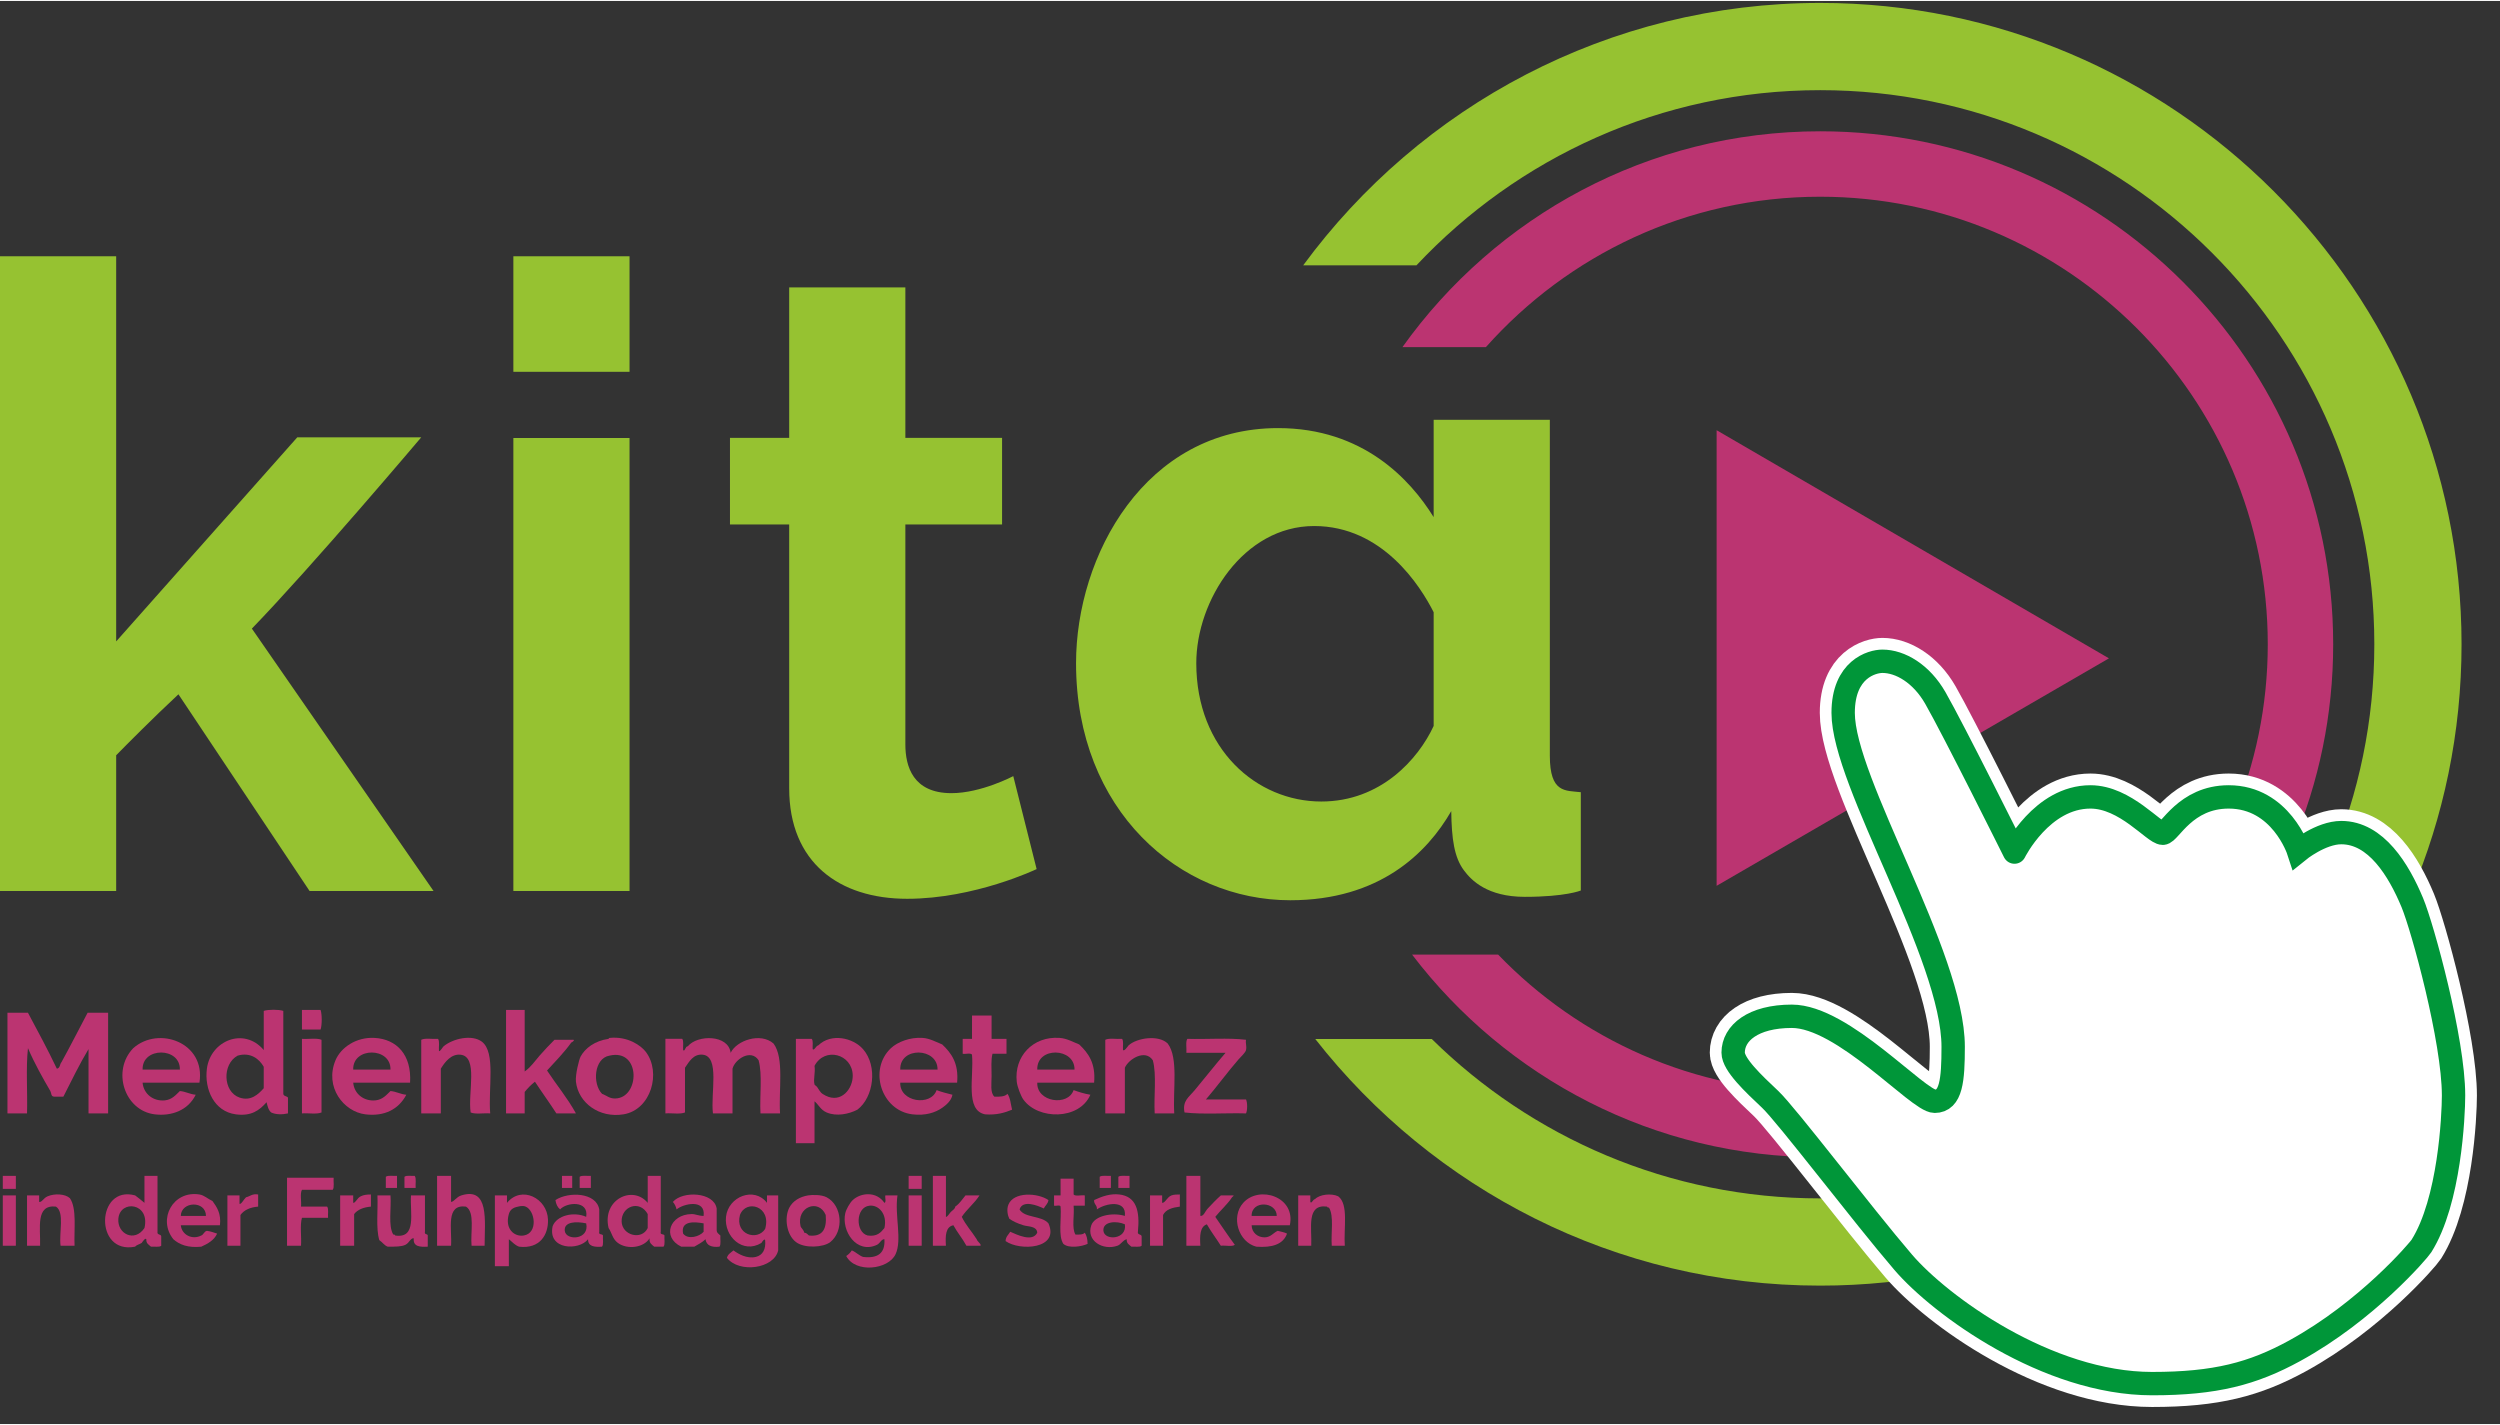
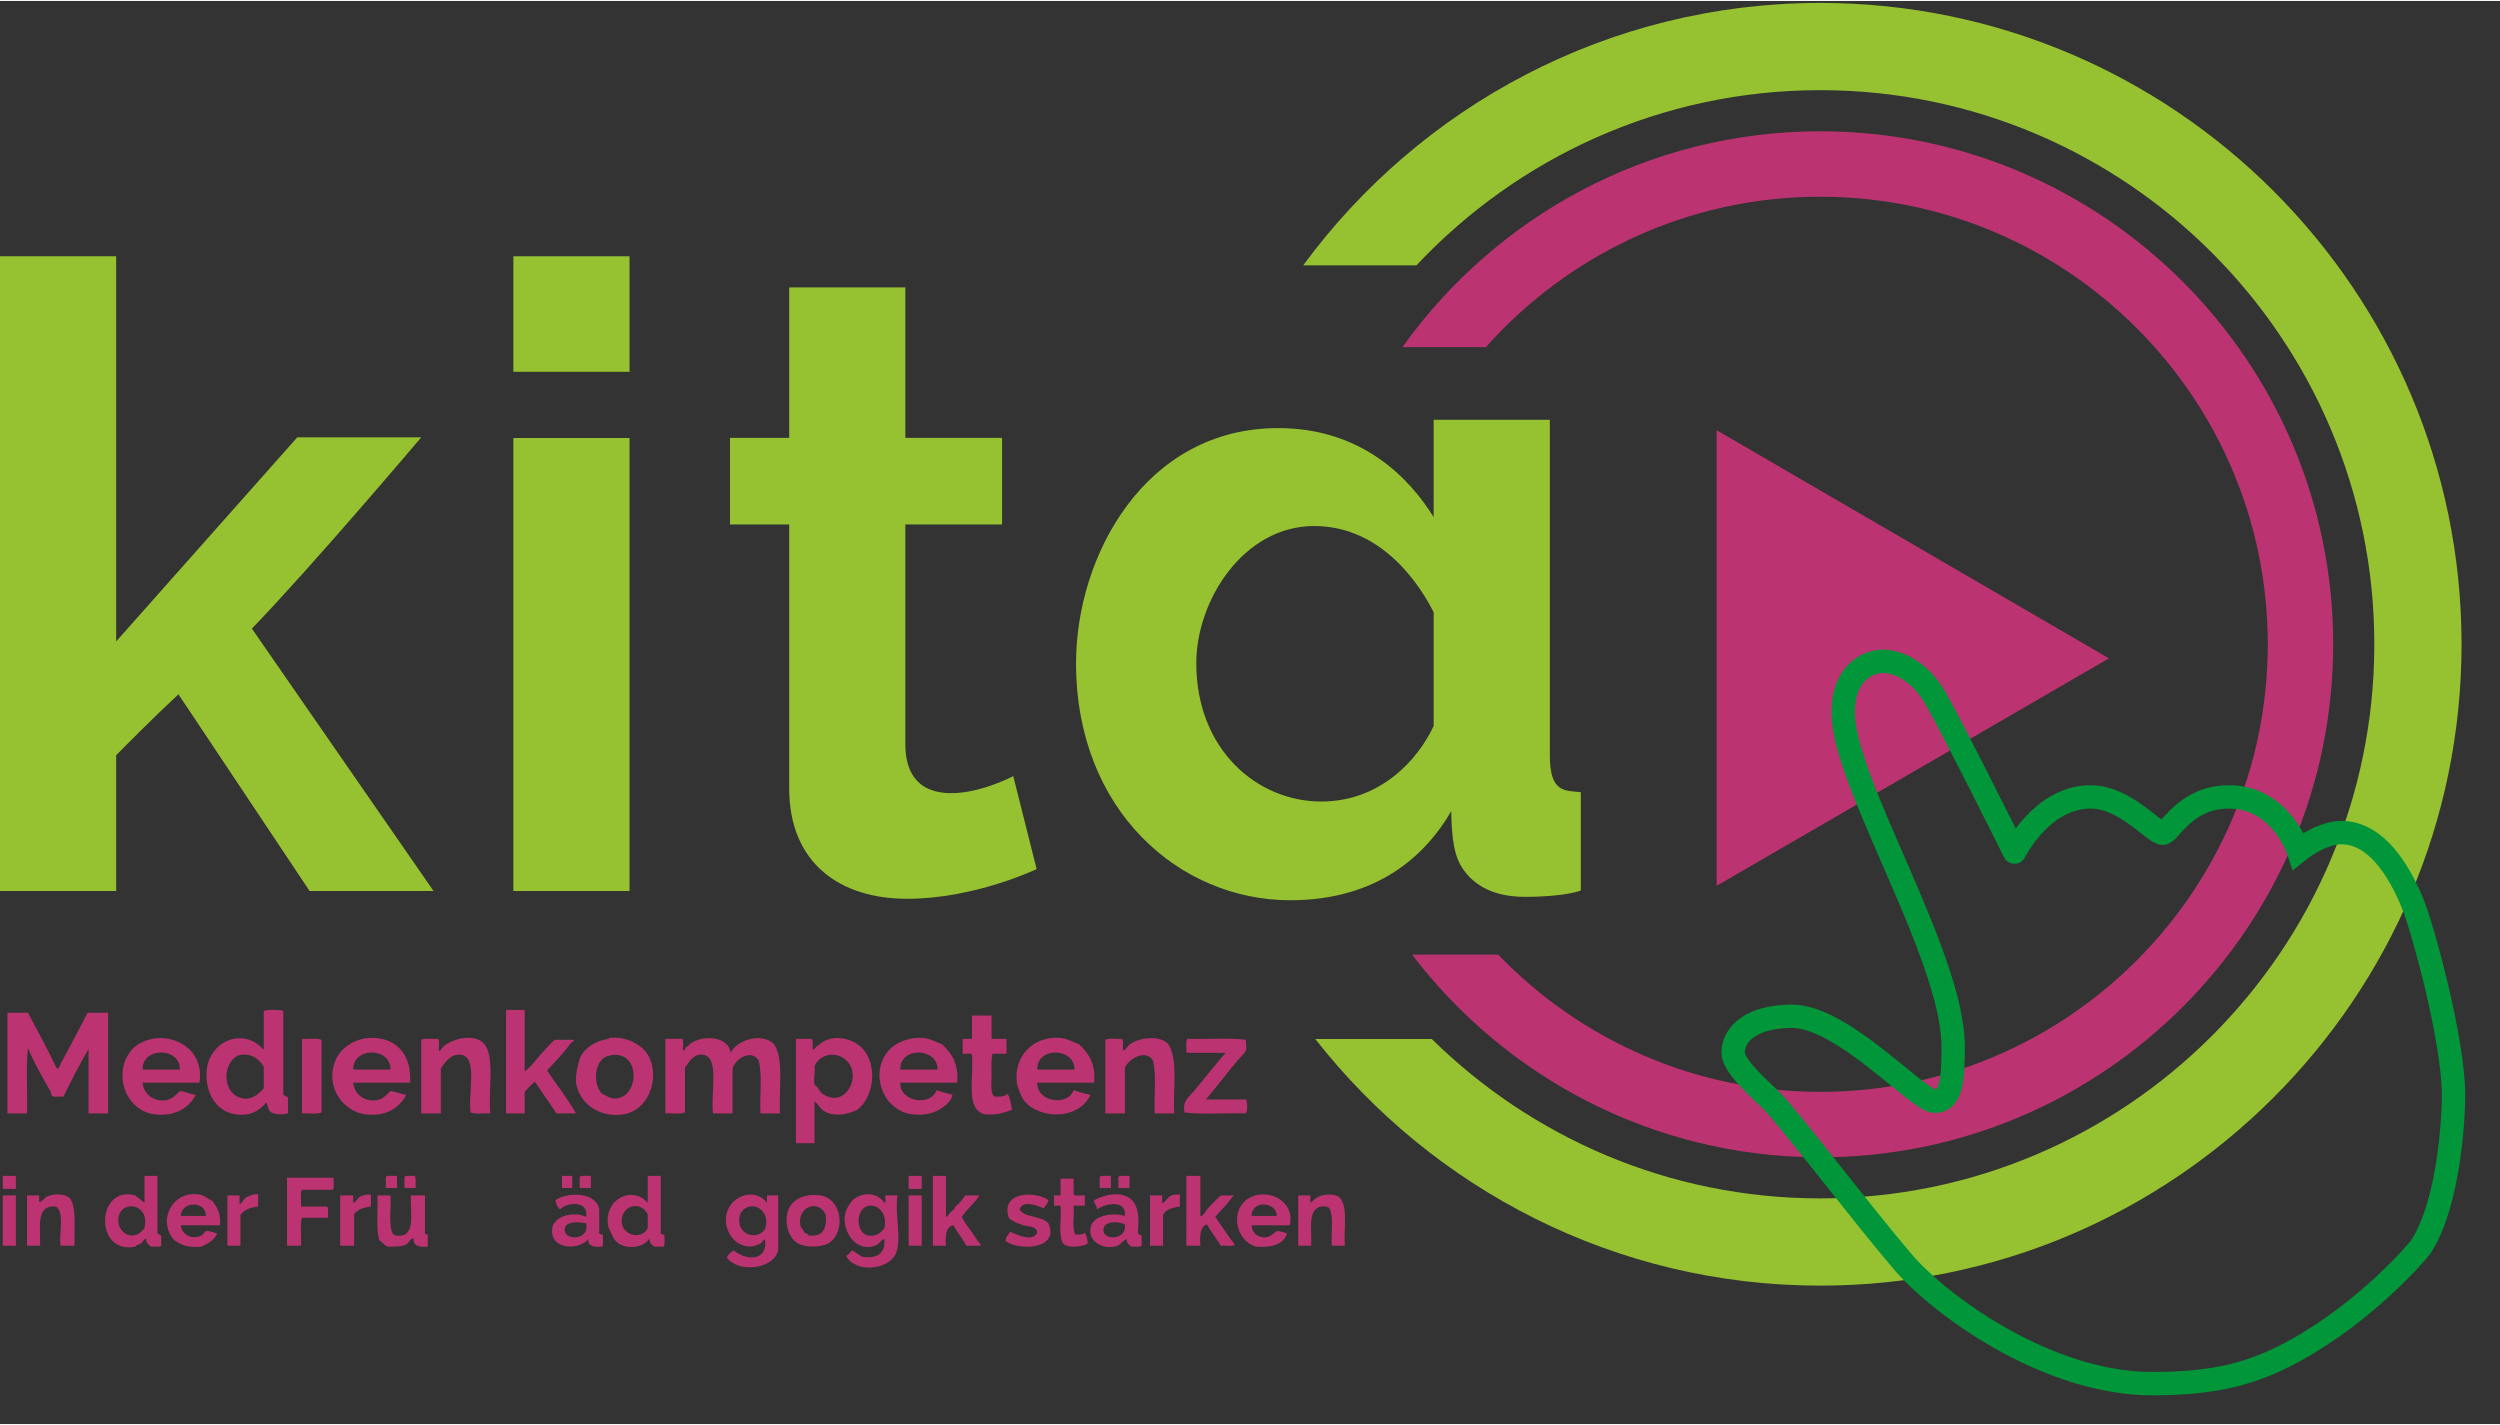
<svg xmlns="http://www.w3.org/2000/svg" version="1.1" id="Ebene_1" x="0px" y="0px" width="200" height="114" viewBox="0 0 325 185" enable-background="new 0 0 325 185" xml:space="preserve">
  <rect x="0" y="0" width="325" height="185" fill="#333333" stroke="none" />
  <g>
    <path fill="#96C231" d="M56.36,115.705L32.743,81.593c7.758-8.005,22.013-24.862,22.013-24.862H38.642L15.103,83.259V33.191H0   v82.514h15.103V98.059c1.337-1.361,4.755-4.813,8.094-7.926l17.049,25.572H56.36z" />
    <g>
      <g>
        <rect x="66.737" y="33.191" fill="#96C231" width="15.103" height="15.018" />
        <rect x="66.737" y="56.815" fill="#96C231" width="15.103" height="58.89" />
      </g>
    </g>
    <path fill="#96C231" d="M102.595,102.354V68.058h-7.699V56.794h7.699V37.241h15.102v19.553h12.572v11.264h-12.572V96.66   c0,2.846,0.992,6.326,5.991,6.326c3.859,0,8.036-2.215,8.036-2.215l3.037,12.086c0,0-8.036,3.861-16.832,3.861   C109.134,116.719,102.595,112.035,102.595,102.354z" />
    <path fill="#96C231" d="M201.478,98.115c0-4.895,0-43.663,0-43.663h-15.103v12.652c-3.039-4.911-9.195-11.576-20.229-11.576   c-17.274,0-26.26,16.579-26.26,30.563c0,19.174,13.478,30.816,27.842,30.816c11.603,0,17.795-6.127,20.935-11.59   c0.047,3.594,0.378,5.992,1.635,7.688c0.971,1.309,3.038,3.459,7.931,3.459c5.315,0,7.277-0.822,7.277-0.822v-12.781   C203.502,102.629,201.478,103.008,201.478,98.115z M171.762,104.072c-8.381,0-16.245-6.793-16.245-17.98   c0-8.16,6.138-17.833,15.321-17.833c8.893,0,13.811,7.796,15.537,11.206v14.784C184.382,98.551,179.51,104.072,171.762,104.072z" />
    <polygon fill="#BB3471" points="274.162,85.459 223.16,115.031 223.16,55.803  " />
    <path fill="#96C231" d="M236.626,0.256c-27.558,0-52.024,13.448-67.214,34.116h14.723c13.15-14.004,31.81-22.776,52.491-22.776   c39.721,0,72.036,32.315,72.036,72.035c0,39.721-32.315,72.035-72.036,72.035c-19.654,0-37.485-7.918-50.496-20.723h-15.147   c15.275,19.496,39.012,32.063,65.644,32.063c45.973,0,83.374-37.402,83.374-83.375C320,37.658,282.599,0.256,236.626,0.256z" />
    <path fill="#BB3471" d="M236.626,16.943c-22.382,0-42.209,11.094-54.311,28.06h10.851c10.664-11.986,26.19-19.555,43.46-19.555   c32.083,0,58.184,26.101,58.184,58.183c0,32.082-26.101,58.184-58.184,58.184c-16.429,0-31.277-6.854-41.867-17.842H183.57   c12.192,15.998,31.435,26.348,53.056,26.348c36.772,0,66.688-29.918,66.688-66.689C303.314,46.859,273.398,16.943,236.626,16.943z" />
-     <path fill="#FFFFFF" stroke="#FFFFFF" stroke-width="6.075" stroke-miterlimit="10" d="M271.758,103.473   c4.556,0,8.268,4.725,9.406,4.725c0.887,0,2.911-4.725,8.564-4.725c6.792,0,9.069,7.004,9.069,7.004s2.911-2.363,5.568-2.363   c4.514,0,7.467,4.852,9.239,9.111c1.348,3.242,5.357,17.887,5.357,25.059c0,2.615-0.506,13.752-4.176,19.574   c-0.369,0.586-7.088,8.479-16.495,13.627c-5.424,2.967-10.288,4.26-18.519,4.26c-13.627,0-27.548-10.166-32.357-15.777   c-5.326-6.213-15.144-19.152-17.295-21.178s-4.81-4.514-4.81-6.074c0-2.531,2.574-4.725,7.636-4.725   c6.665,0,16.41,11.051,18.562,11.051s2.405-2.742,2.405-7.086c0-11.854-14.302-34.381-14.302-43.408   c0-5.696,3.755-6.708,5.104-6.708c2.326,0,5.063,1.603,6.877,4.767c2.356,4.107,10.293,20.039,10.293,20.039   S265.43,103.473,271.758,103.473z" />
    <path fill="none" stroke="#009639" stroke-width="3.037" stroke-miterlimit="10" d="M271.758,103.473   c4.556,0,8.268,4.725,9.406,4.725c0.887,0,2.911-4.725,8.564-4.725c6.792,0,9.069,7.004,9.069,7.004s2.911-2.363,5.568-2.363   c4.514,0,7.467,4.852,9.239,9.111c1.348,3.242,5.357,17.887,5.357,25.059c0,2.615-0.506,13.752-4.176,19.574   c-0.369,0.586-7.088,8.479-16.495,13.627c-5.424,2.967-10.288,4.26-18.519,4.26c-13.627,0-27.548-10.166-32.357-15.777   c-5.326-6.213-15.144-19.152-17.295-21.178s-4.81-4.514-4.81-6.074c0-2.531,2.574-4.725,7.636-4.725   c6.665,0,16.41,11.051,18.562,11.051s2.405-2.742,2.405-7.086c0-11.854-14.302-34.381-14.302-43.408   c0-5.696,3.755-6.708,5.104-6.708c2.326,0,5.063,1.603,6.877,4.767c2.356,4.107,10.293,20.039,10.293,20.039   S265.43,103.473,271.758,103.473z" />
  </g>
  <g>
    <g>
      <path fill-rule="evenodd" clip-rule="evenodd" fill="#BB3471" d="M36.83,131.291c0,3.554,0,7.107,0,10.66    c-0.059,0.464,0.429,0.38,0.606,0.607c0,0.686,0,1.372,0,2.06c-0.734,0.165-1.588,0.165-2.181-0.123    c-0.357-0.288-0.473-0.816-0.604-1.332c-0.934,1.063-1.974,1.843-4,1.576c-2.823-0.375-4.101-3.262-3.755-5.937    c0.471-3.65,4.831-5.455,7.39-2.424c0-1.695,0-3.393,0-5.088C34.882,131.094,36.234,131.094,36.83,131.291z M30.894,137.107    c-2.032,1.105-1.924,4.702,0.242,5.451c1.47,0.507,2.44-0.419,3.15-1.212c0-0.929,0-1.855,0-2.786    C33.719,137.553,32.573,136.615,30.894,137.107z" />
-       <path fill-rule="evenodd" clip-rule="evenodd" fill="#BB3471" d="M39.254,131.17c0.808,0,1.615,0,2.423,0    c0.196,0.597,0.196,1.947,0,2.543c-0.809,0-1.616,0-2.423,0C39.254,132.865,39.254,132.018,39.254,131.17z" />
      <path fill-rule="evenodd" clip-rule="evenodd" fill="#BB3471" d="M65.787,131.17c0.806,0,1.615,0,2.422,0c0,2.667,0,5.33,0,7.995    c0.786-0.542,1.318-1.352,1.939-2.058c0.618-0.704,1.271-1.403,1.939-2.061c0.768,0,1.534,0,2.301,0    c0.496-0.057,0.018,0.326-0.122,0.362c-0.946,1.316-2.071,2.452-3.15,3.636c1.233,1.876,2.653,3.565,3.755,5.573    c-0.847,0-1.696,0-2.543,0c-0.902-1.4-1.875-2.729-2.787-4.122c-0.494,0.396-0.939,0.841-1.333,1.334c0,0.931,0,1.859,0,2.788    c-0.807,0-1.616,0-2.422,0C65.787,140.136,65.787,135.652,65.787,131.17z" />
      <path fill-rule="evenodd" clip-rule="evenodd" fill="#BB3471" d="M3.634,131.533c1.282,2.393,2.57,4.779,3.756,7.27    c0.437-0.049,0.371-0.601,0.606-0.849c1.162-2.11,2.262-4.28,3.393-6.421c0.889,0,1.776,0,2.665,0c0,4.36,0,8.722,0,13.085    c-0.848,0-1.696,0-2.545,0c0-2.788,0-5.573,0-8.36c-1.185,1.965-2.204,4.097-3.27,6.18c-0.405,0-0.808,0-1.212,0    c-0.41-0.003-0.339-0.482-0.483-0.728c-0.945-1.617-2.079-3.631-2.909-5.574c-0.282,2.586-0.04,5.694-0.121,8.482    c-0.848,0-1.696,0-2.544,0c0-4.363,0-8.725,0-13.085C1.857,131.533,2.747,131.533,3.634,131.533z" />
      <path fill-rule="evenodd" clip-rule="evenodd" fill="#BB3471" d="M126.363,131.896c0.848,0,1.696,0,2.543,0    c0,1.013,0,2.02,0,3.029c0.646,0,1.293,0,1.939,0c0,0.647,0,1.293,0,1.939c-0.605,0-1.212,0-1.818,0    c-0.214,0.763-0.122,1.842-0.122,2.906c0,0.988-0.197,2.173,0.364,2.667c0.712,0.025,1.377,0.006,1.697-0.365    c0.379,0.511,0.427,1.351,0.604,2.061c-0.975,0.4-2.027,0.72-3.513,0.606c-2.621-0.53-1.433-4.869-1.696-7.755    c-0.168-0.275-0.843-0.045-1.211-0.12c0-0.646,0-1.292,0-1.939c0.404,0,0.808,0,1.211,0    C126.363,133.915,126.363,132.908,126.363,131.896z" />
      <path fill-rule="evenodd" clip-rule="evenodd" fill="#BB3471" d="M25.927,140.62c-2.463,0-4.927,0-7.39,0    c0.125,1.476,1.413,2.46,2.908,2.301c0.913-0.097,1.4-0.692,1.938-1.211c0.777,0.07,1.282,0.414,2.06,0.483    c-0.998,2.038-3.151,2.813-5.332,2.546c-3.927-0.483-5.623-5.666-2.786-8.604C20.623,133.207,26.764,135.4,25.927,140.62z     M18.537,138.923c1.616,0,3.23,0,4.846,0C23.454,135.978,18.45,135.947,18.537,138.923z" />
      <path fill-rule="evenodd" clip-rule="evenodd" fill="#BB3471" d="M53.309,140.62c-2.464,0-4.928,0-7.392,0    c0.126,1.476,1.413,2.46,2.909,2.301c0.912-0.097,1.4-0.692,1.938-1.211c0.777,0.07,1.281,0.414,2.06,0.483    c-1.01,1.916-2.871,2.848-5.331,2.546c-2.829-0.35-5.325-3.558-3.877-7.027c0.681-1.632,2.66-3.045,5.089-2.908    C51.565,134.966,53.531,136.986,53.309,140.62z M45.917,138.923c1.616,0,3.231,0,4.847,0    C50.834,135.978,45.83,135.947,45.917,138.923z" />
      <path fill-rule="evenodd" clip-rule="evenodd" fill="#BB3471" d="M63.726,144.618c-0.821-0.066-1.918,0.144-2.543-0.123    c-0.378-2.581,1.024-7.277-1.333-7.511c-1.166-0.113-1.987,0.905-2.544,1.818c0,1.938,0,3.877,0,5.815c-0.848,0-1.696,0-2.543,0    c0-3.19,0-6.383,0-9.571c0.509-0.258,1.476-0.061,2.18-0.122c0.239,0.327,0.073,1.061,0.122,1.575    c0.096,0.167,0.44-0.44,0.606-0.606c1.217-1.014,3.684-1.566,4.967-0.604C64.478,136.671,63.453,141.375,63.726,144.618z" />
      <path fill-rule="evenodd" clip-rule="evenodd" fill="#BB3471" d="M79.115,134.925c-0.004,0.001,0.038-0.111,0.119-0.121    c2.401-0.249,4.122,1.021,4.726,1.818c2.026,2.676,0.691,7.525-2.908,8.117c-3.138,0.515-5.866-1.477-6.18-4.243    c-0.099-0.883,0.4-2.891,0.607-3.27C76.058,136.164,77.289,135.183,79.115,134.925z M78.265,142.072    c0.692,0.262,0.948,0.615,1.696,0.607c3.246-0.036,3.391-6.532-0.727-5.572C77.229,137.445,76.988,140.765,78.265,142.072z" />
      <path fill-rule="evenodd" clip-rule="evenodd" fill="#BB3471" d="M94.984,136.742c0.76-1.6,3.877-2.692,5.573-1.21    c1.419,1.892,0.653,5.97,0.849,9.086c-0.849,0-1.697,0-2.544,0c-0.125-2.258,0.272-5.039-0.243-6.906    c-0.97-1.501-3.058-0.177-3.392,1.091c0,1.938,0,3.877,0,5.815c-0.849,0-1.696,0-2.543,0c-0.328-2.579,0.936-7.403-1.334-7.634    c-1.183-0.118-1.744,0.875-2.301,1.696c0,1.939,0,3.878,0,5.814c-0.625,0.267-1.722,0.057-2.545,0.123c0-3.231,0-6.462,0-9.693    c0.728,0,1.454,0,2.182,0c0.232,0.293,0.077,0.974,0.121,1.454c0.206,0.315,0.283-0.515,0.607-0.485    C90.669,134.364,94.696,134.354,94.984,136.742z" />
      <path fill-rule="evenodd" clip-rule="evenodd" fill="#BB3471" d="M105.888,143.042c0,1.817,0,3.636,0,5.453    c-0.808,0-1.615,0-2.423,0c0-4.524,0-9.046,0-13.57c0.686,0,1.373,0,2.059,0c0.225,0.261,0.082,0.888,0.122,1.333    c0.191,0.261,0.434-0.446,0.727-0.484c1.708-1.646,4.536-0.972,5.815,0.484c1.946,2.212,1.389,6.275-0.726,7.875    c-1.117,0.578-2.717,0.911-3.999,0.362C106.668,144.157,106.39,143.445,105.888,143.042z M105.888,140.861    c0.027,0.099,0.23,0.158,0.364,0.364c0.425,0.648,0.449,0.767,1.09,1.091c2.038,1.024,3.563-0.935,3.513-2.666    c-0.081-2.782-3.659-3.706-4.968-1.212C106.021,139.328,105.706,140.181,105.888,140.861z" />
      <path fill-rule="evenodd" clip-rule="evenodd" fill="#BB3471" d="M124.425,140.62c-2.464,0-4.927,0-7.392,0    c-0.096,2.531,3.997,3.115,4.725,0.969c0.633,0.255,1.359,0.418,2.061,0.604c-0.148,0.803-0.84,1.352-1.333,1.697    c-0.874,0.612-2.167,1.056-3.876,0.849c-4.045-0.489-5.741-5.824-2.787-8.604c0.882-0.828,2.515-1.446,4.119-1.332    c0.939,0.067,1.704,0.515,2.544,0.849C123.669,136.771,124.653,138.089,124.425,140.62z M117.034,138.923c1.616,0,3.231,0,4.847,0    C121.919,136.039,116.948,135.89,117.034,138.923z" />
      <path fill-rule="evenodd" clip-rule="evenodd" fill="#BB3471" d="M142.234,140.62c-2.463,0-4.927,0-7.39,0    c-0.097,2.531,3.995,3.115,4.724,0.969c0.682,0.246,1.386,0.471,2.181,0.604c-1.438,3.322-6.822,3.282-8.723,0.607    c-0.291-0.409-0.77-1.591-0.849-2.305c-0.356-3.226,2.054-5.941,5.574-5.692c0.939,0.067,1.705,0.515,2.543,0.849    C141.479,136.771,142.462,138.089,142.234,140.62z M134.845,138.923c1.615,0,3.229,0,4.844,0    C139.729,136.039,134.758,135.89,134.845,138.923z" />
      <path fill-rule="evenodd" clip-rule="evenodd" fill="#BB3471" d="M152.653,144.618c-0.848,0-1.696,0-2.544,0    c-0.126-2.258,0.272-5.039-0.242-6.906c-0.978-1.495-3.144-0.166-3.635,0.969c0,1.98,0,3.958,0,5.938c-0.848,0-1.696,0-2.544,0    c0-3.19,0-6.383,0-9.571c0.51-0.258,1.476-0.061,2.18-0.122c0.232,0.293,0.078,0.974,0.121,1.454    c0.168,0.197,0.56-0.402,0.728-0.605c1.072-0.977,3.899-1.406,5.088-0.241C153.224,137.424,152.459,141.502,152.653,144.618z" />
      <path fill-rule="evenodd" clip-rule="evenodd" fill="#BB3471" d="M41.798,135.047c0,3.149,0,6.3,0,9.448    c-0.625,0.267-1.722,0.057-2.544,0.123c0-3.231,0-6.462,0-9.693C40.076,134.99,41.172,134.783,41.798,135.047z" />
      <path fill-rule="evenodd" clip-rule="evenodd" fill="#BB3471" d="M161.982,135.047c-0.088,0.439,0.114,0.833,0,1.332    c-0.081,0.352-0.63,0.824-0.969,1.212c-1.32,1.507-2.955,3.721-4.241,5.21c1.737,0,3.474,0,5.21,0    c0.194,0.377,0.194,1.439,0,1.817c-2.626-0.079-5.571,0.159-7.996-0.123c-0.292-1.506,0.551-1.968,1.333-2.906    c1.328-1.593,2.739-3.388,3.998-4.847c-1.696,0-3.392,0-5.088,0c0.056-0.589-0.127-1.419,0.12-1.817    C156.855,135.004,159.678,134.766,161.982,135.047z" />
      <path fill-rule="evenodd" clip-rule="evenodd" fill="#BB3471" d="M0.363,152.735c0.565,0,1.131,0,1.697,0c0,0.564,0,1.132,0,1.695    c-0.565,0-1.131,0-1.697,0C0.363,153.867,0.363,153.3,0.363,152.735z" />
      <path fill-rule="evenodd" clip-rule="evenodd" fill="#BB3471" d="M18.779,152.735c0.565,0,1.13,0,1.697,0c0,2.422,0,4.846,0,7.269    c-0.092,0.455,0.462,0.264,0.484,0.606c0,0.402,0,0.808,0,1.212c-0.26,0.223-0.887,0.081-1.333,0.121    c-0.271-0.256-0.647-0.403-0.606-0.97c-0.125-0.233-0.48,0.317-0.605,0.484c-0.266,0.18-0.652,0.236-0.848,0.485    c-5.363,1.071-5.059-8.055,0-6.664c0.417,0.309,0.82,0.636,1.211,0.969C18.779,155.077,18.779,153.906,18.779,152.735z     M15.386,158.308c-0.167,1.951,2.101,3.13,3.393,1.212C19.555,156.221,15.603,155.795,15.386,158.308z" />
      <path fill-rule="evenodd" clip-rule="evenodd" fill="#BB3471" d="M51.611,152.735c0,0.523,0,1.05,0,1.574c-0.484,0-0.97,0-1.454,0    c0-0.483,0-0.97,0-1.453C50.451,152.624,51.131,152.78,51.611,152.735z" />
      <path fill-rule="evenodd" clip-rule="evenodd" fill="#BB3471" d="M53.913,152.735c0.238,0.326,0.073,1.058,0.122,1.574    c-0.485,0-0.969,0-1.455,0c0-0.483,0-0.97,0-1.453C52.841,152.632,53.468,152.774,53.913,152.735z" />
-       <path fill-rule="evenodd" clip-rule="evenodd" fill="#BB3471" d="M56.82,152.735c0.606,0,1.212,0,1.818,0c0,1.132,0,2.261,0,3.391    c0.414-0.033,0.667-0.639,1.332-0.847c3.655-1.145,3.041,3.303,3.029,6.543c-0.564,0-1.13,0-1.695,0    c-0.164-1.777,0.474-4.352-0.728-5.09c-2.684-0.342-1.796,2.888-1.938,5.09c-0.606,0-1.212,0-1.818,0    C56.82,158.793,56.82,155.765,56.82,152.735z" />
      <path fill-rule="evenodd" clip-rule="evenodd" fill="#BB3471" d="M73.056,152.735c0.444,0,0.888,0,1.332,0c0,0.523,0,1.05,0,1.574    c-0.444,0-0.888,0-1.332,0C73.056,153.785,73.056,153.259,73.056,152.735z" />
      <path fill-rule="evenodd" clip-rule="evenodd" fill="#BB3471" d="M76.811,152.735c0,0.523,0,1.05,0,1.574    c-0.485,0-0.969,0-1.453,0c0-0.483,0-0.97,0-1.453C75.649,152.624,76.331,152.78,76.811,152.735z" />
      <path fill-rule="evenodd" clip-rule="evenodd" fill="#BB3471" d="M84.203,152.735c0.564,0,1.129,0,1.696,0    c0,2.422,0,4.846,0,7.269c-0.128,0.451,0.408,0.237,0.484,0.486c-0.044,0.479,0.11,1.16-0.122,1.453c-0.403,0-0.807,0-1.211,0    c-0.301-0.265-0.684-0.447-0.606-1.091c-0.75,1.227-2.876,1.508-4.119,0.605c-0.71-0.515-0.789-1.34-1.209-1.938    c-0.879-3.719,3.159-5.626,5.087-3.271C84.203,155.077,84.203,153.906,84.203,152.735z M80.811,158.671    c0.051,1.813,2.621,2.481,3.392,0.849c0-0.606,0-1.212,0-1.816C83.142,155.791,80.754,156.721,80.811,158.671z" />
      <path fill-rule="evenodd" clip-rule="evenodd" fill="#BB3471" d="M118.124,152.735c0.566,0,1.131,0,1.696,0    c0,0.564,0,1.132,0,1.695c-0.565,0-1.13,0-1.696,0C118.124,153.867,118.124,153.3,118.124,152.735z" />
      <path fill-rule="evenodd" clip-rule="evenodd" fill="#BB3471" d="M121.275,152.735c0.566,0,1.13,0,1.696,0c0,1.775,0,3.554,0,5.33    c0.182,0.033,0.381-0.356,0.606-0.605c0.228-0.255,0.577-0.393,0.605-0.728c0.562-0.368,0.905-0.951,1.333-1.453    c0.606,0,1.212,0,1.817,0c-0.657,1.039-1.626,1.767-2.302,2.786c0.528,1.088,1.315,1.916,1.939,2.908    c0.068,0.301,0.68,0.684,0.484,0.849c-0.605,0-1.212,0-1.817,0c-0.51-0.945-1.187-1.721-1.696-2.666    c-1.009,0.202-1.059,1.363-0.969,2.666c-0.566,0-1.13,0-1.696,0C121.275,158.793,121.275,155.765,121.275,152.735z" />
      <path fill-rule="evenodd" clip-rule="evenodd" fill="#BB3471" d="M144.415,152.735c0,0.523,0,1.05,0,1.574    c-0.484,0-0.97,0-1.454,0c0-0.483,0-0.97,0-1.453C143.253,152.624,143.934,152.78,144.415,152.735z" />
      <path fill-rule="evenodd" clip-rule="evenodd" fill="#BB3471" d="M146.837,152.735c0,0.523,0,1.05,0,1.574    c-0.484,0-0.969,0-1.453,0c0-0.483,0-0.97,0-1.453C145.677,152.624,146.358,152.78,146.837,152.735z" />
      <path fill-rule="evenodd" clip-rule="evenodd" fill="#BB3471" d="M154.229,152.735c0.606,0,1.211,0,1.818,0    c0,1.735,0,3.473,0,5.209c0.455,0.048,0.578-0.556,0.968-0.969c0.448-0.476,1.148-1.225,1.696-1.696c0.485,0,0.969,0,1.454,0    c0.435-0.045,0.046,0.169,0,0.242c-0.508,0.811-1.566,1.774-2.179,2.544c0.842,1.216,1.662,2.456,2.543,3.636    c-0.367,0.278-1.251,0.042-1.818,0.121c-0.597-0.938-1.26-1.811-1.818-2.787c-0.904,0.307-0.931,1.491-0.847,2.787    c-0.606,0-1.212,0-1.818,0C154.229,158.793,154.229,155.765,154.229,152.735z" />
      <path fill-rule="evenodd" clip-rule="evenodd" fill="#BB3471" d="M37.314,152.977c2.02,0,4.039,0,6.059,0    c-0.049,0.518,0.117,1.248-0.122,1.575c-1.333,0-2.665,0-3.998,0c-0.282,0.488-0.042,1.493-0.122,2.181c1.131,0,2.262,0,3.392,0    c0.232,0.293,0.077,0.974,0.122,1.454c-1.131,0-2.261,0-3.392,0c-0.283,0.97-0.041,2.463-0.122,3.636c-0.605,0-1.211,0-1.818,0    C37.314,158.874,37.314,155.927,37.314,152.977z" />
      <path fill-rule="evenodd" clip-rule="evenodd" fill="#BB3471" d="M137.873,153.098c0.564,0,1.129,0,1.696,0    c0,0.688,0,1.373,0,2.06c0.248,0.278,1.007,0.044,1.454,0.122c0,0.445,0,0.889,0,1.333c-0.485,0-0.971,0-1.454,0    c0.123,1.209-0.27,2.936,0.241,3.756c0.498,0.013,0.99,0.021,1.213-0.243c0.244,0.361,0.356,0.855,0.363,1.454    c-0.783,0.356-2.438,0.622-3.149,0c-0.696-1.041-0.228-3.245-0.363-4.847c-0.052-0.271-0.598-0.049-0.848-0.12    c0-0.444,0-0.888,0-1.333c0.282,0,0.565,0,0.848,0C137.873,154.552,137.873,153.826,137.873,153.098z" />
      <path fill-rule="evenodd" clip-rule="evenodd" fill="#BB3471" d="M9.692,161.822c-0.605,0-1.212,0-1.816,0    c-0.229-1.67,0.556-4.353-0.606-5.09c-2.676-0.292-1.986,2.78-2.06,5.09c-0.565,0-1.131,0-1.696,0c0-2.182,0-4.362,0-6.543    c0.525,0,1.05,0,1.576,0c0,0.282,0,0.565,0,0.847c0.359,0.066,0.548-0.495,1.09-0.727c0.952-0.405,2.304-0.316,2.907,0.242    C10.009,156.981,9.604,159.648,9.692,161.822z" />
      <path fill-rule="evenodd" clip-rule="evenodd" fill="#BB3471" d="M28.592,159.156c-1.696,0-3.392,0-5.088,0    c0.11,1.216,1.453,1.955,2.665,1.334c0.314-0.131,0.362-0.528,0.728-0.606c0.507,0.059,0.897,0.232,1.332,0.361    c-0.396,0.856-1.198,1.308-2.06,1.698c-1.707,0.171-2.824-0.246-3.635-0.97c-2.077-2.604-0.041-6.369,3.393-5.816    c0.646,0.105,1.029,0.545,1.696,0.849C28.194,156.809,28.765,157.61,28.592,159.156z M23.504,157.944c1.09,0,2.181,0,3.271,0    C26.764,155.913,23.544,156.029,23.504,157.944z" />
      <path fill-rule="evenodd" clip-rule="evenodd" fill="#BB3471" d="M33.56,155.157c0,0.524,0,1.051,0,1.575    c-1.04,0.092-1.826,0.437-2.302,1.089c0,1.335,0,2.669,0,4.001c-0.565,0-1.132,0-1.696,0c0-2.182,0-4.362,0-6.543    c0.524,0,1.05,0,1.575,0c0,0.362,0,0.727,0,1.092c0.21,0.123,0.583-0.624,0.848-0.85C32.515,155.404,32.781,155.025,33.56,155.157    z" />
      <path fill-rule="evenodd" clip-rule="evenodd" fill="#BB3471" d="M48.219,155.157c0,0.524,0,1.051,0,1.575    c-0.959,0.091-1.721,0.379-2.181,0.971c0,1.371,0,2.745,0,4.119c-0.605,0-1.211,0-1.816,0c0-2.182,0-4.362,0-6.543    c0.565,0,1.13,0,1.695,0c0,0.322,0,0.647,0,0.969c0.338-0.004,0.479-0.602,0.97-0.849    C47.267,155.207,47.693,155.157,48.219,155.157z" />
-       <path fill-rule="evenodd" clip-rule="evenodd" fill="#BB3471" d="M66.15,160.974c0,1.17,0,2.341,0,3.511c-0.606,0-1.212,0-1.817,0    c0-3.066,0-6.136,0-9.205c0.524,0,1.05,0,1.574,0c0,0.322,0,0.647,0,0.969c1.879-2.306,5.241-0.621,5.331,2.181    c0.062,1.938-1.032,3.831-3.755,3.515C66.914,161.745,66.584,161.307,66.15,160.974z M66.15,157.703    c-0.553,1.935,0.723,2.988,1.938,2.787c1.896-0.317,1.467-3.249,0.243-3.758c-0.401-0.166-0.851-0.022-0.968,0    C66.63,156.872,66.3,157.179,66.15,157.703z" />
      <path fill-rule="evenodd" clip-rule="evenodd" fill="#BB3471" d="M78.265,161.943c-1.002,0.071-1.834-0.024-1.817-0.97    c-1.187,1.528-5.289,1.392-4.603-1.696c0.526-1.404,2.76-1.932,4.36-1.212c0.363-2.187-2.552-1.906-3.391-0.968    c-0.335-0.273-0.536-0.677-0.607-1.213c1.72-1.127,5.308-1.001,5.696,1.213c0,0.968,0,1.938,0,2.906    c-0.129,0.451,0.408,0.237,0.484,0.486C78.341,160.969,78.497,161.65,78.265,161.943z M73.419,159.884    c0.144,1.318,3.264,1.191,2.786-0.971C74.939,158.637,73.288,158.671,73.419,159.884z" />
-       <path fill-rule="evenodd" clip-rule="evenodd" fill="#BB3471" d="M93.53,161.943c-1.045,0.116-1.699-0.159-1.817-0.97    c-0.398,0.409-0.95,0.667-1.454,0.97c-0.565,0-1.131,0-1.697,0c-2.583-1.262-1.453-4.191,1.333-4.24    c0.52-0.011,0.921,0.244,1.575,0.241c0.282-2.25-2.618-1.597-3.514-0.847c-0.093-0.393-0.252-0.716-0.484-0.972    c1.271-1.474,5.341-1.295,5.695,0.85c0,0.929,0,1.857,0,2.786c-0.007,0.409,0.281,0.526,0.483,0.729    C93.607,160.969,93.764,161.65,93.53,161.943z M88.805,160.245c0.634,0.832,2.141,0.385,2.666-0.241c0-0.363,0-0.727,0-1.091    C90.275,158.691,88.449,158.551,88.805,160.245z" />
      <path fill-rule="evenodd" clip-rule="evenodd" fill="#BB3471" d="M99.709,156.248c0-0.321,0-0.646,0-0.969    c0.485,0,0.969,0,1.455,0c0,2.382,0,4.764,0,7.146c-0.543,2.39-5.055,3.01-6.665,0.971c0.119-0.488,0.531-0.682,0.85-0.971    c0.65,0.483,1.766,1.117,2.908,0.849c0.902-0.212,1.331-1.002,1.211-2.181c-0.081-0.264-0.402,0.229-0.484,0.364    c-2.43,1.484-4.875-0.853-4.604-3.393C94.66,155.428,98.061,154.08,99.709,156.248z M96.196,157.821    c-0.679,2.558,2.249,3.423,3.271,1.819C100.335,156.675,96.985,155.73,96.196,157.821z" />
      <path fill-rule="evenodd" clip-rule="evenodd" fill="#BB3471" d="M105.041,155.279c0.562-0.093,1.757-0.11,2.423,0.242    c2.047,1.081,2.253,4.403,0.484,5.815c-0.907,0.724-3.37,0.855-4.482,0c-1.255-0.964-1.516-3.219-0.848-4.482    C103.079,155.981,104.005,155.448,105.041,155.279z M104.071,159.277c0.056,0.238,0.386,0.431,0.485,0.848    c0.308,0.014,0.424,0.224,0.605,0.365c1.821,0.205,2.336-0.896,2.181-2.669C106.425,155.647,103.495,156.781,104.071,159.277z" />
      <path fill-rule="evenodd" clip-rule="evenodd" fill="#BB3471" d="M114.975,156.248c0.273-0.089,0.047-0.678,0.121-0.969    c0.524,0,1.049,0,1.575,0c-0.382,2.617,0.624,5.762-0.242,7.633c-0.946,2.043-5.25,2.504-6.421,0.242    c0.293-0.19,0.535-0.433,0.727-0.729c0.547,0.222,0.896,0.64,1.454,0.849c1.929,0.232,2.901-0.49,2.787-2.301    c-0.402-0.03-0.571,0.54-0.97,0.728c-2.657,1.245-4.653-1.804-4.118-4.12c0.118-0.51,0.603-1.357,0.969-1.696    C111.905,154.911,113.94,154.713,114.975,156.248z M113.037,156.612c-1.831,0.194-1.862,3.455-0.242,3.878    c1.224,0.172,1.712-0.389,2.181-0.971C115.385,157.679,114.206,156.486,113.037,156.612z" />
      <path fill-rule="evenodd" clip-rule="evenodd" fill="#BB3471" d="M136.298,155.885c-0.067,0.501-0.422,0.707-0.606,1.091    c-0.812-0.384-2.742-1.167-3.15,0.122c0.627,1.134,2.878,0.776,3.756,1.815c1.477,3.33-3.708,3.636-5.573,2.302    c0.02-0.584,0.385-0.826,0.604-1.211c0.826,0.357,2.896,1.401,3.515,0.121c-0.067-0.88-1.146-0.762-1.818-0.969    c-0.713-0.222-1.354-0.507-1.817-0.849c-0.206-0.404-0.371-1.187-0.122-1.815C131.768,154.771,134.9,154.93,136.298,155.885z" />
      <path fill-rule="evenodd" clip-rule="evenodd" fill="#BB3471" d="M148.413,161.822c-0.26,0.223-0.888,0.081-1.333,0.121    c-0.27-0.256-0.646-0.403-0.606-0.97c-0.545,0.146-0.717,0.674-1.211,0.849c-1.877,0.662-4.098-0.647-3.392-2.666    c0.424-1.213,2.68-1.717,4.362-1.212c0.228-2.146-2.471-1.667-3.635-0.847c0.051-0.577-0.413-0.638-0.363-1.213    c1.048-0.484,2.104-0.862,3.271-0.728c2.202,0.256,2.699,2.087,2.423,4.847c-0.091,0.455,0.462,0.264,0.484,0.606    C148.413,161.013,148.413,161.418,148.413,161.822z M143.445,159.884c0.135,1.317,3.1,1.146,2.788-0.849    C145.144,158.542,143.323,158.656,143.445,159.884z" />
      <path fill-rule="evenodd" clip-rule="evenodd" fill="#BB3471" d="M153.381,155.157c0,0.524,0,1.051,0,1.575    c-0.964,0.129-1.821,0.36-2.182,1.089c0,1.335,0,2.669,0,4.001c-0.566,0-1.13,0-1.696,0c0-2.182,0-4.362,0-6.543    c0.525,0,1.051,0,1.575,0c0,0.322,0,0.647,0,0.969c0.395,0.026,0.621-0.738,1.212-0.969    C152.607,155.155,152.963,155.17,153.381,155.157z" />
      <path fill-rule="evenodd" clip-rule="evenodd" fill="#BB3471" d="M167.677,159.156c-1.657,0-3.311,0-4.968,0    c0.026,1.004,0.833,1.586,1.696,1.575c0.801-0.012,1.131-0.601,1.697-0.848c0.414,0.109,0.867,0.18,1.211,0.361    c-0.495,1.405-1.947,1.851-3.999,1.698c-2.305-0.594-3.34-3.847-1.696-5.695C163.684,153.928,168.479,155.446,167.677,159.156z     M162.709,157.944c1.091,0,2.182,0,3.27,0C165.962,156.051,162.683,155.876,162.709,157.944z" />
      <path fill-rule="evenodd" clip-rule="evenodd" fill="#BB3471" d="M174.823,161.822c-0.563,0-1.13,0-1.694,0    c-0.125-1.653,0.314-3.871-0.365-4.968c-0.141,0.02-0.214-0.027-0.243-0.122c-2.742-0.361-1.953,2.811-2.058,5.09    c-0.565,0-1.131,0-1.696,0c0-2.182,0-4.362,0-6.543c0.526,0,1.051,0,1.575,0c0,0.282,0,0.565,0,0.847    c0.15,0.298,0.354-0.361,0.606-0.361c0.579-0.607,2.107-0.808,3.029-0.365C175.347,156.454,174.661,159.561,174.823,161.822z" />
      <path fill-rule="evenodd" clip-rule="evenodd" fill="#BB3471" d="M2.06,155.279c0,2.181,0,4.361,0,6.543c-0.565,0-1.131,0-1.697,0    c0-2.182,0-4.362,0-6.543C0.929,155.279,1.495,155.279,2.06,155.279z" />
      <path fill-rule="evenodd" clip-rule="evenodd" fill="#BB3471" d="M49.067,155.279c0.565,0,1.13,0,1.696,0    c0.129,1.688-0.322,3.957,0.363,5.089c0.14-0.02,0.214,0.026,0.241,0.122c2.861,0.435,1.907-2.941,2.061-5.211    c0.606,0,1.211,0,1.816,0c0,1.575,0,3.149,0,4.725c-0.128,0.452,0.455,0.191,0.364,0.606c0,0.443,0,0.889,0,1.333    c-1.025,0.055-1.939,0-1.817-1.091c-0.429-0.05-0.567,0.595-1.09,0.849c-0.513,0.246-1.273,0.246-2.302,0.242    c-0.468-0.179-0.695-0.598-1.091-0.85C48.846,159.539,49.156,157.206,49.067,155.279z" />
      <path fill-rule="evenodd" clip-rule="evenodd" fill="#BB3471" d="M119.82,155.279c0,2.181,0,4.361,0,6.543    c-0.565,0-1.13,0-1.696,0c0-2.182,0-4.362,0-6.543C118.69,155.279,119.255,155.279,119.82,155.279z" />
    </g>
  </g>
</svg>